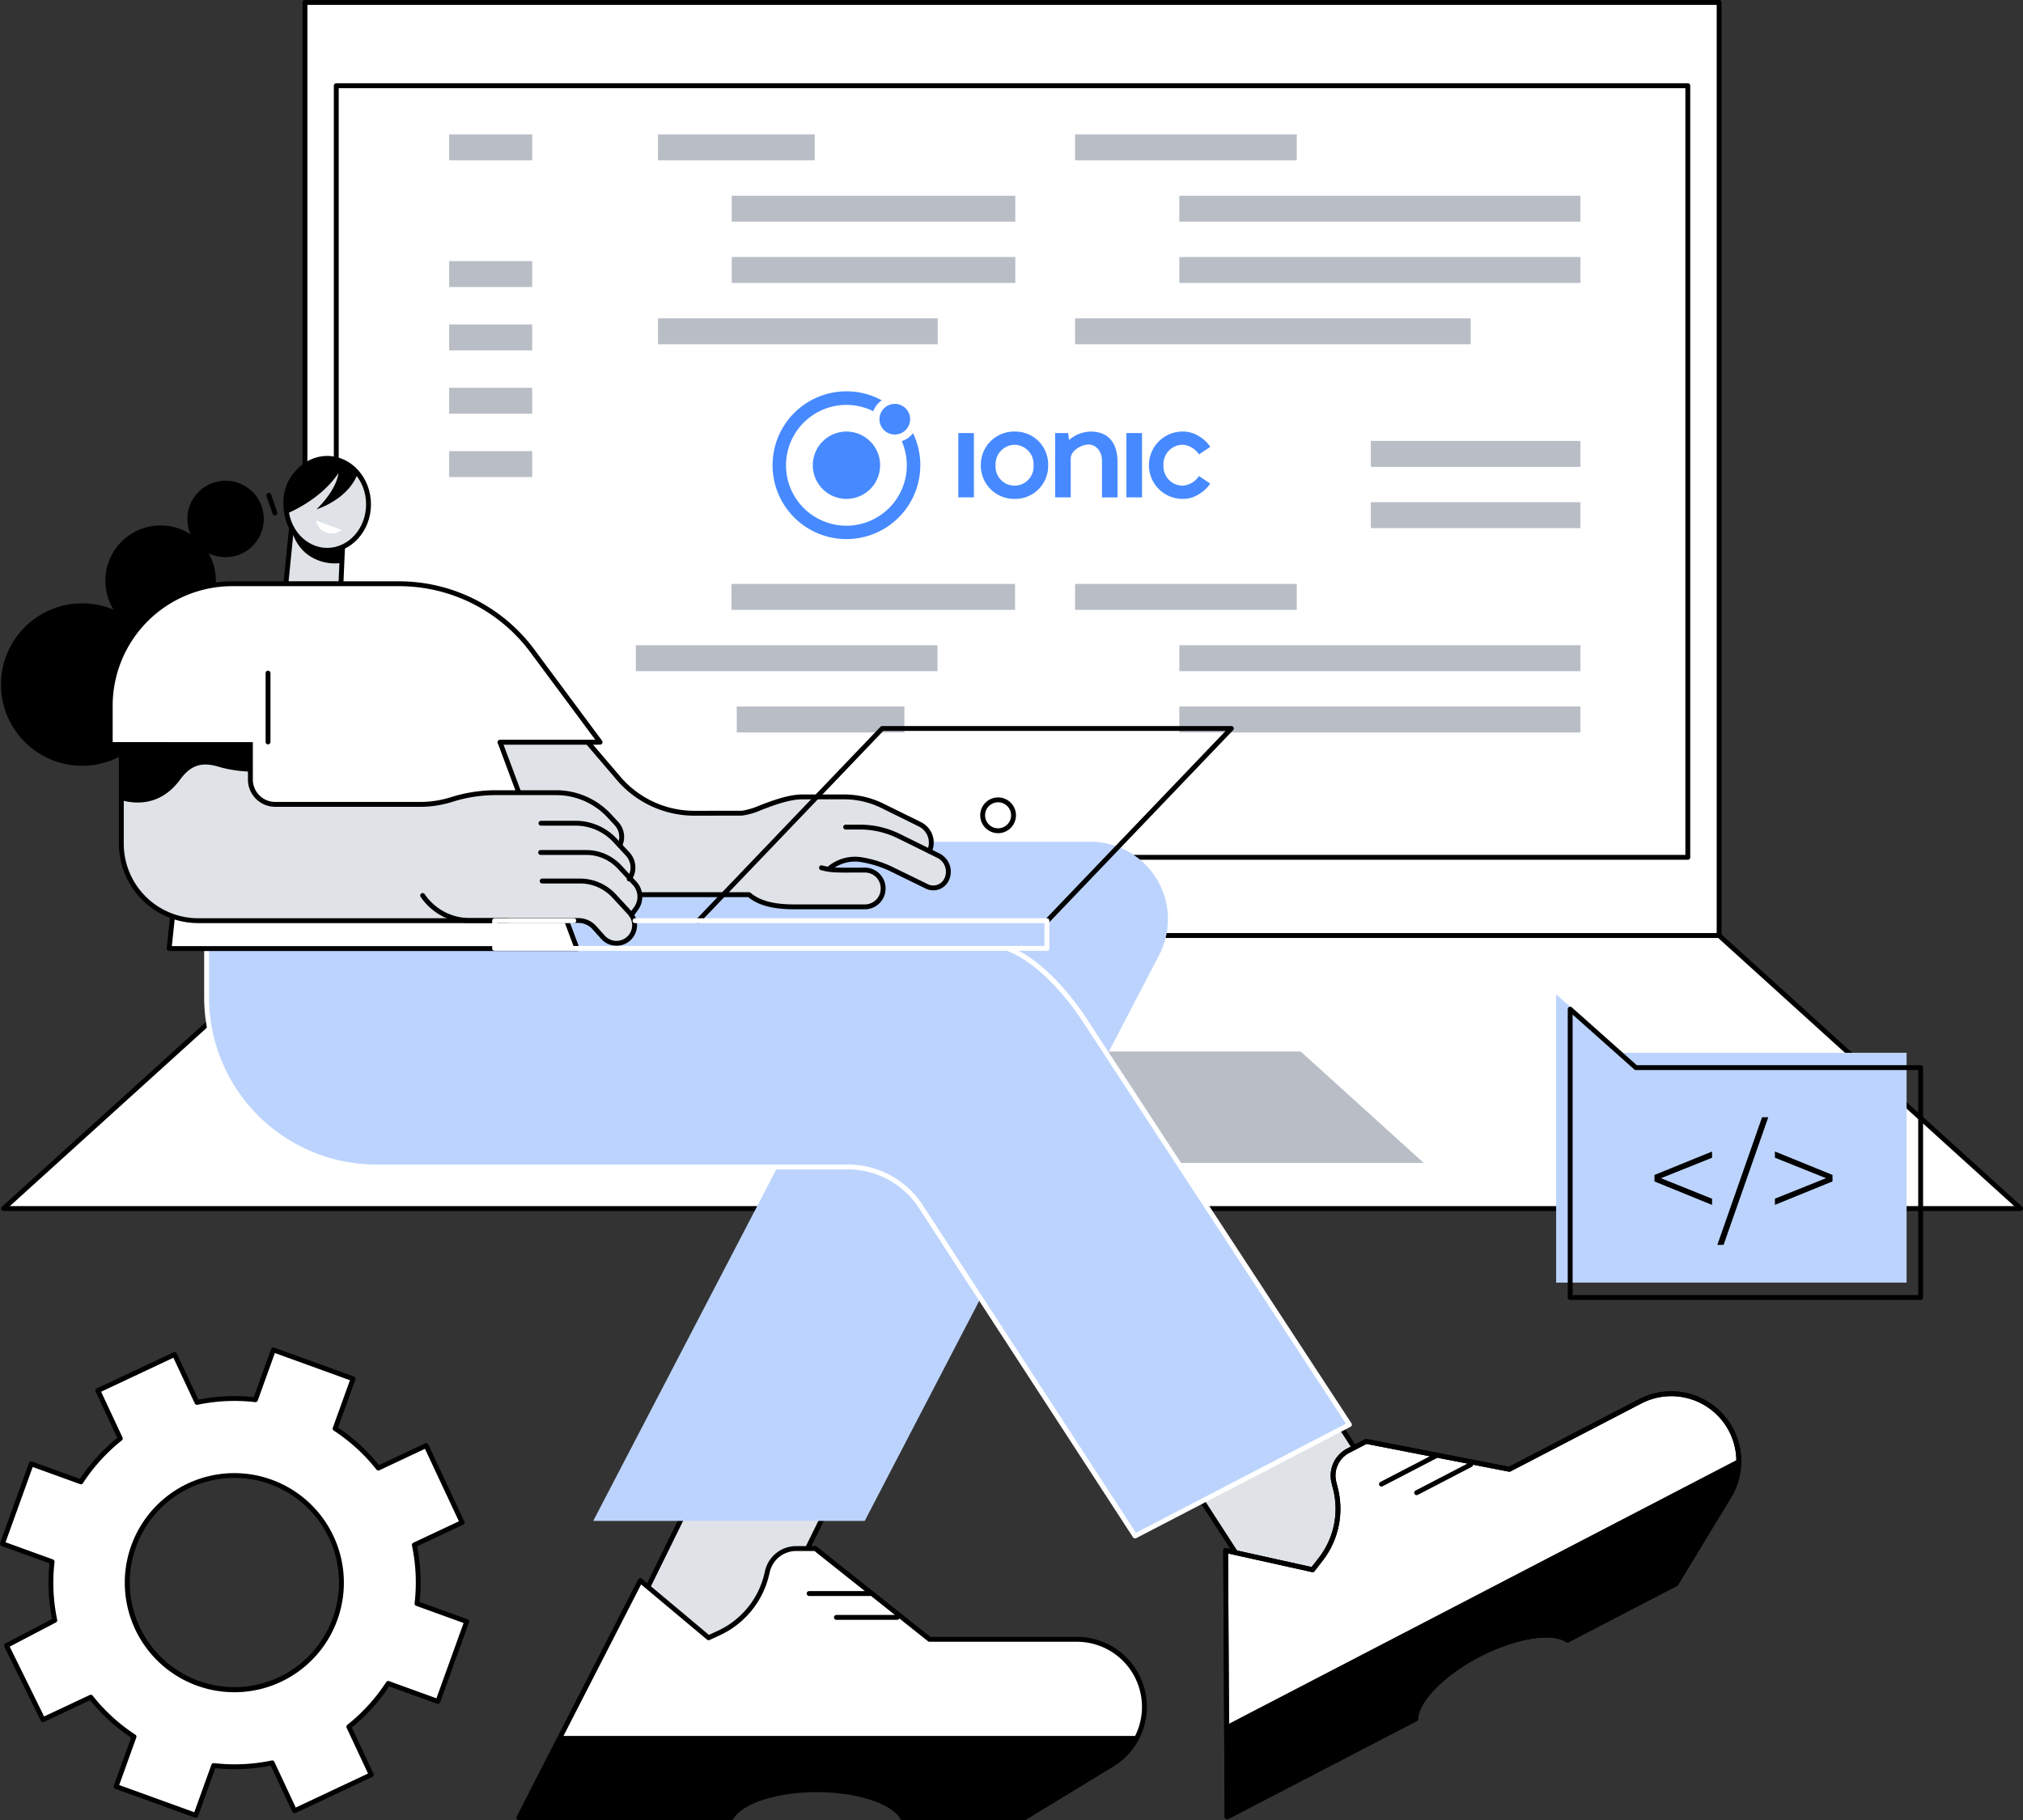
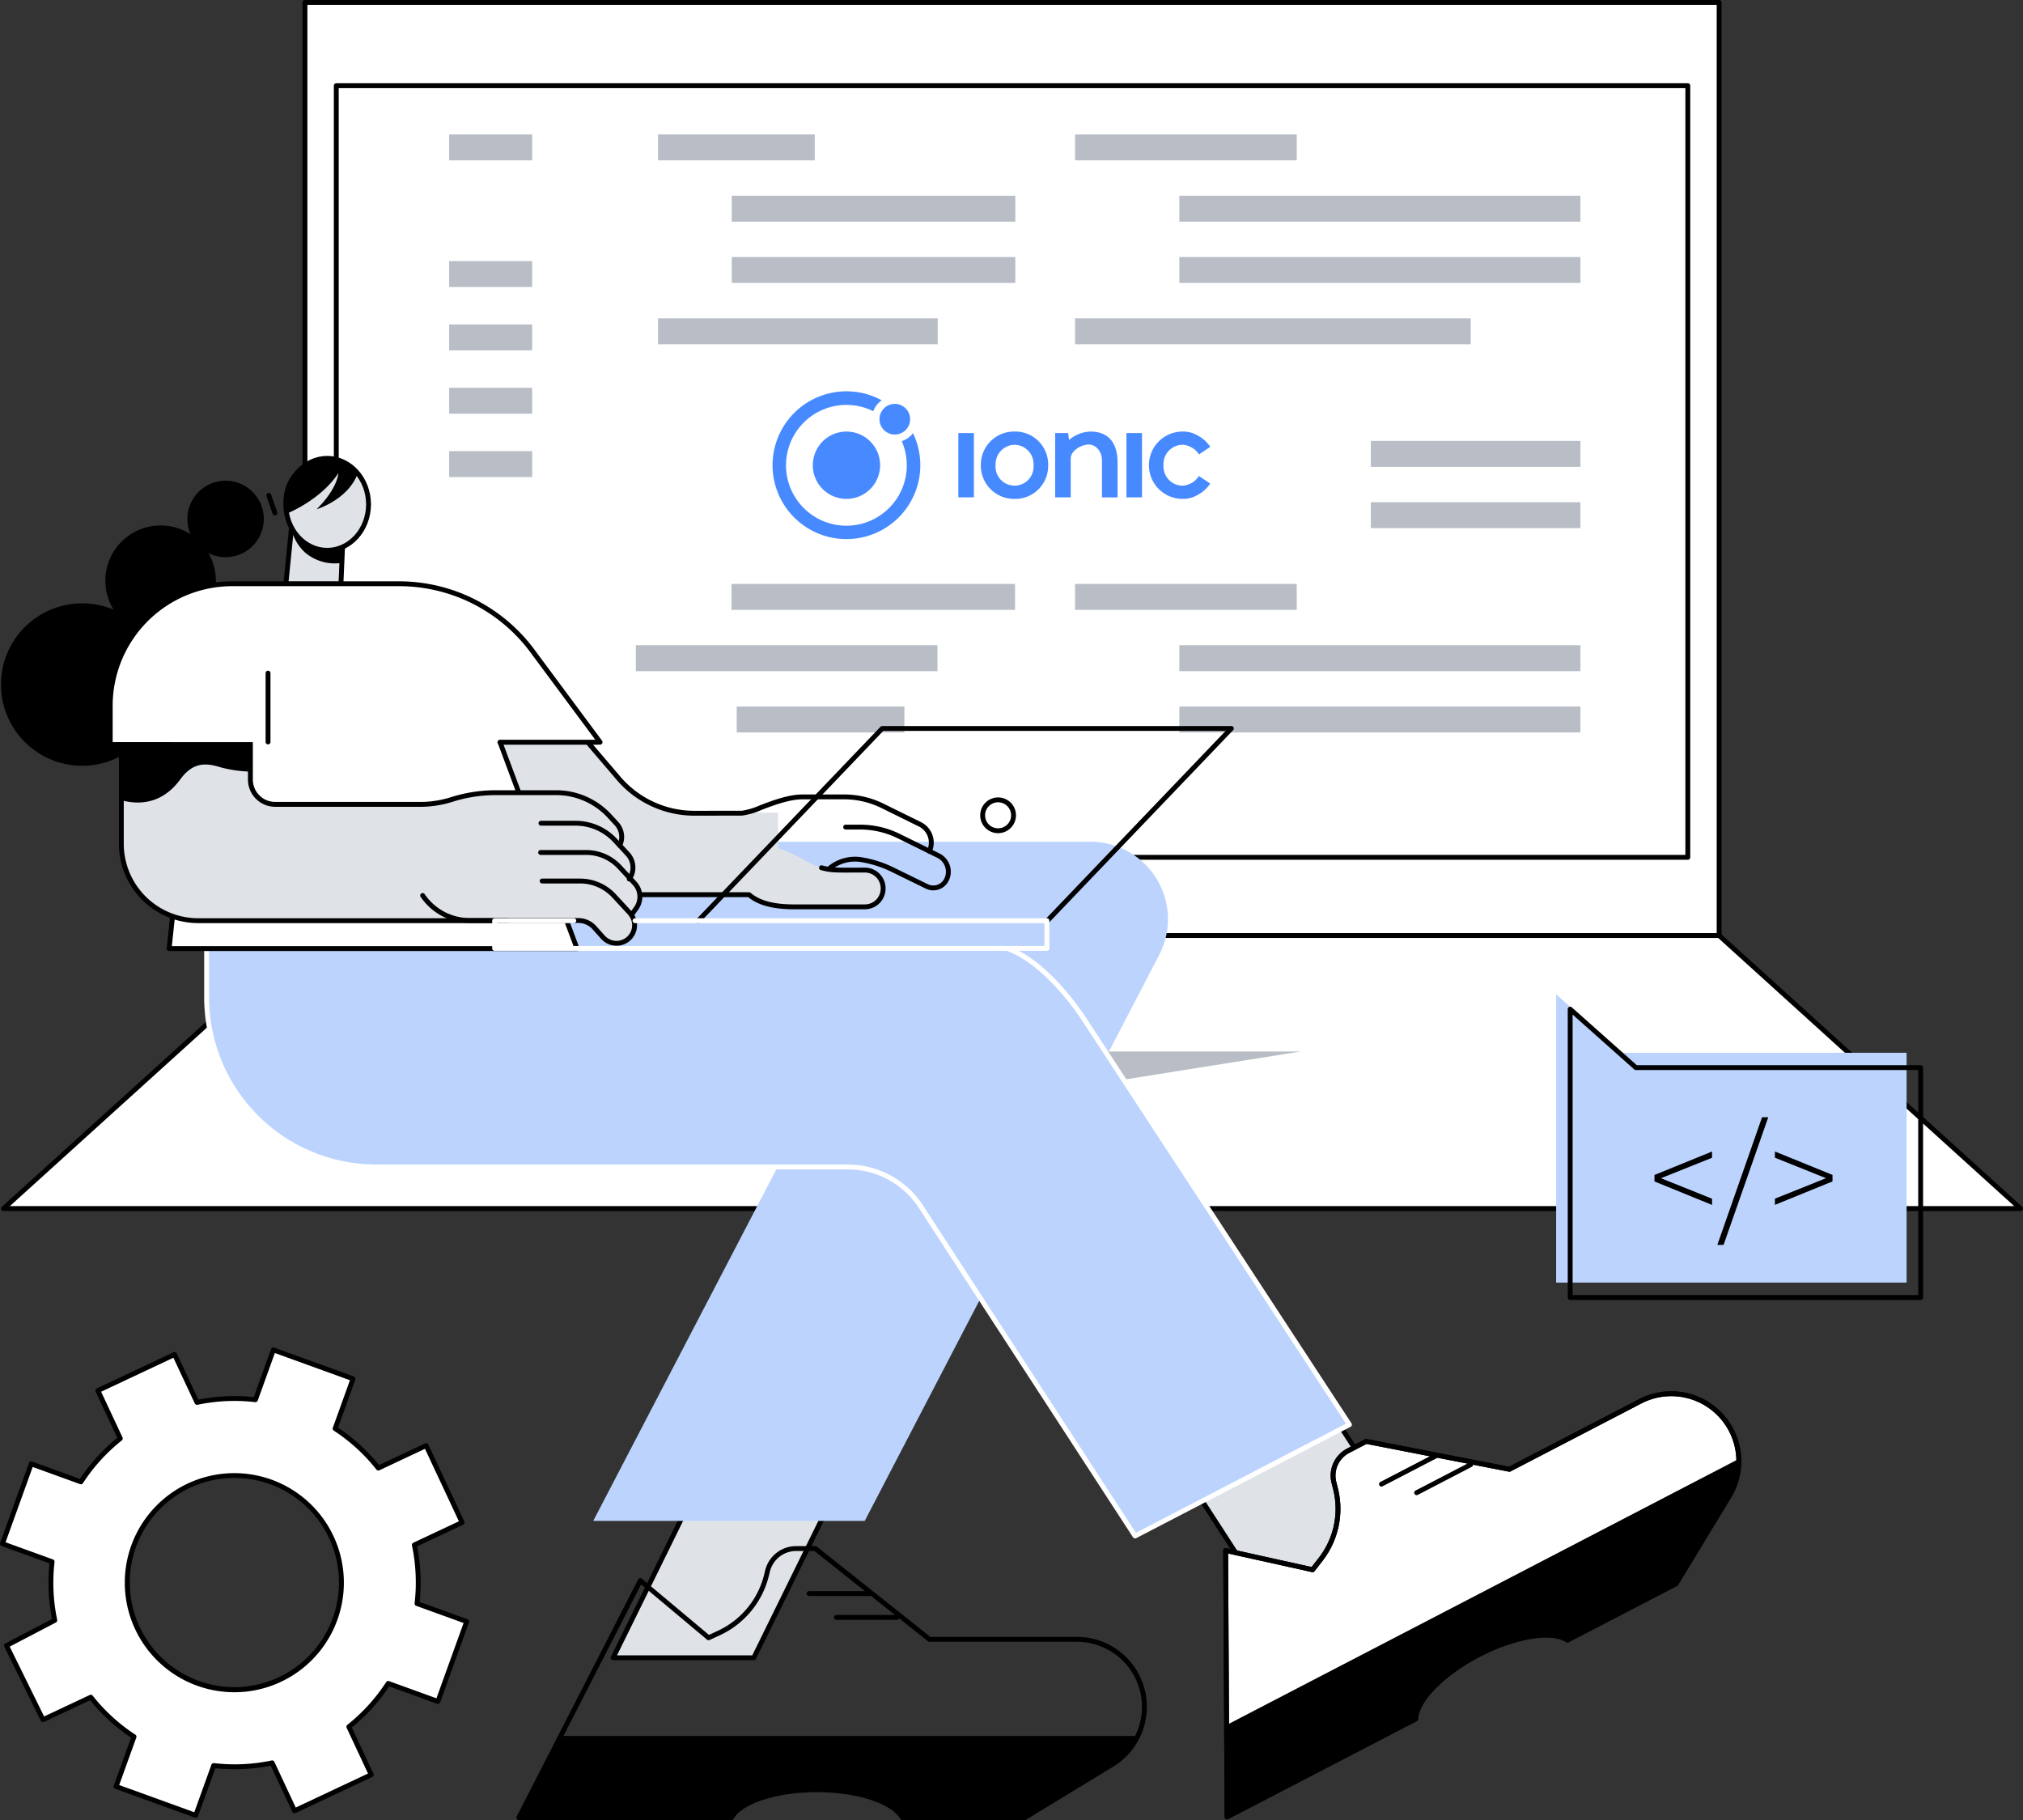
<svg xmlns="http://www.w3.org/2000/svg" width="454.527" height="408.922" viewBox="0 0 454.527 408.922">
  <rect x="0" y="0" width="454.527" height="408.922" fill="#333333" stroke="none" />
  <g id="Group_17650" data-name="Group 17650" transform="translate(-137.013 -2089.996)">
    <g id="Software_testing" data-name="Software testing" transform="translate(137 2044.273)">
      <g id="Group_2" data-name="Group 2" transform="translate(0.013 348.458)">
        <g id="Group_1" data-name="Group 1">
          <path id="Path_1" data-name="Path 1" d="M440.749,1778.557l-8.086-17.274-10.74,5.053a41.043,41.043,0,0,0-9.714-8.874l4.032-11.19-17.9-6.483-4.032,11.19a40.906,40.906,0,0,0-13.129.6l-5.04-10.767-17.231,8.107,5.04,10.767a41.074,41.074,0,0,0-8.852,9.738l-11.162-4.042-6.466,17.947,11.162,4.042a41.213,41.213,0,0,0,.6,13.161l-10.855,5.676,8.2,16.651,10.74-5.053a41.054,41.054,0,0,0,9.714,8.874L363,1837.873l17.9,6.483,4.032-11.19a40.908,40.908,0,0,0,13.128-.6l5.04,10.767,17.231-8.107-5.04-10.767a41.078,41.078,0,0,0,8.852-9.738l11.162,4.042,6.466-17.947-11.162-4.042a41.2,41.2,0,0,0-.6-13.161Zm-40.933,35.3a24.051,24.051,0,1,1,11.532-32A23.976,23.976,0,0,1,399.816,1813.854Z" transform="translate(-336.92 -1739.241)" fill="#fff" />
          <path id="Path_2" data-name="Path 2" d="M379.245,1843.248a.545.545,0,0,1-.187-.033l-17.9-6.482a.547.547,0,0,1-.328-.7l3.886-10.786a41.511,41.511,0,0,1-9.211-8.414l-10.349,4.869a.546.546,0,0,1-.724-.253l-8.2-16.651a.547.547,0,0,1,.238-.727l10.49-5.485a41.709,41.709,0,0,1-.574-12.5l-10.757-3.9a.547.547,0,0,1-.328-.7l6.466-17.947a.547.547,0,0,1,.7-.329l10.756,3.9a41.545,41.545,0,0,1,8.394-9.234l-4.858-10.378a.547.547,0,0,1,.262-.727l17.231-8.106a.547.547,0,0,1,.728.263l4.858,10.376a41.405,41.405,0,0,1,12.447-.572l3.886-10.785a.547.547,0,0,1,.7-.329l17.9,6.483a.547.547,0,0,1,.328.7l-3.886,10.786a41.521,41.521,0,0,1,9.211,8.415l10.35-4.869a.547.547,0,0,1,.728.263l8.086,17.274a.546.546,0,0,1-.262.727l-10.35,4.87a41.722,41.722,0,0,1,.57,12.481l10.758,3.9a.546.546,0,0,1,.328.7l-6.467,17.947a.548.548,0,0,1-.7.329l-10.756-3.9a41.559,41.559,0,0,1-8.395,9.234l4.858,10.378a.547.547,0,0,1-.262.727l-17.231,8.106a.541.541,0,0,1-.419.02.547.547,0,0,1-.31-.283l-4.857-10.376a41.424,41.424,0,0,1-12.447.572l-3.886,10.784a.547.547,0,0,1-.515.362Zm-17.2-7.358,16.873,6.11,3.847-10.675a.549.549,0,0,1,.578-.358,40.312,40.312,0,0,0,12.953-.595.544.544,0,0,1,.608.3l4.807,10.27,16.241-7.641-4.809-10.272a.547.547,0,0,1,.155-.66,40.488,40.488,0,0,0,8.735-9.608.547.547,0,0,1,.645-.216l10.646,3.855,6.1-16.917-10.649-3.856a.547.547,0,0,1-.357-.577,40.635,40.635,0,0,0-.593-12.987.547.547,0,0,1,.3-.607l10.245-4.82-7.622-16.283-10.244,4.819a.546.546,0,0,1-.662-.155,40.437,40.437,0,0,0-9.584-8.756.547.547,0,0,1-.215-.644l3.847-10.676-16.872-6.11-3.847,10.674a.544.544,0,0,1-.578.358,40.339,40.339,0,0,0-12.953.595.545.545,0,0,1-.608-.3l-4.808-10.27-16.241,7.64,4.809,10.272a.547.547,0,0,1-.155.66,40.483,40.483,0,0,0-8.734,9.608.549.549,0,0,1-.645.216l-10.647-3.855-6.1,16.917,10.648,3.856a.547.547,0,0,1,.357.577,40.619,40.619,0,0,0,.594,12.986.547.547,0,0,1-.282.6l-10.382,5.428,7.728,15.69,10.254-4.824a.547.547,0,0,1,.662.156,40.443,40.443,0,0,0,9.584,8.756.547.547,0,0,1,.215.643Zm25.937-20.851a24.612,24.612,0,1,1,10.414-2.344A24.505,24.505,0,0,1,387.98,1815.038Zm-.03-48.148a23.5,23.5,0,1,0,7.964,1.4A23.335,23.335,0,0,0,387.95,1766.89Zm10.211,45.309h0Z" transform="translate(-335.264 -1737.586)" />
        </g>
      </g>
      <g id="Group_6" data-name="Group 6" transform="translate(0.256 45.722)">
        <g id="Group_3" data-name="Group 3" transform="translate(67.727)">
          <rect id="Rectangle_2" data-name="Rectangle 2" width="317.735" height="209.636" transform="translate(0.547 0.547)" fill="#fff" />
          <path id="Path_4" data-name="Path 4" d="M927.134,729.769H609.4a.547.547,0,0,1-.547-.547V519.585a.547.547,0,0,1,.547-.547H927.134a.547.547,0,0,1,.547.547V729.221A.547.547,0,0,1,927.134,729.769Zm-317.188-1.095H926.587V520.132H609.946Z" transform="translate(-608.852 -519.038)" />
        </g>
        <path id="Path_5" data-name="Path 5" d="M941.381,768.793H637.717a.547.547,0,0,1-.547-.547V594.892a.547.547,0,0,1,.547-.547H941.381a.547.547,0,0,1,.547.547V768.245A.547.547,0,0,1,941.381,768.793ZM638.264,767.7H940.834V595.439H638.264Z" transform="translate(-562.407 -575.636)" />
        <g id="Group_4" data-name="Group 4" transform="translate(0 209.636)">
          <path id="Path_6" data-name="Path 6" d="M723.906,1365.051H406.17l-67.727,61.341h453.19Z" transform="translate(-337.896 -1364.504)" fill="#fff" />
          <path id="Path_7" data-name="Path 7" d="M789.979,1425.283H336.789a.547.547,0,0,1-.367-.953l67.727-61.341a.548.548,0,0,1,.367-.142H722.251a.547.547,0,0,1,.367.142l67.727,61.341a.547.547,0,0,1-.367.953Zm-451.77-1.094H788.559l-66.519-60.246H404.727Z" transform="translate(-336.242 -1362.848)" />
        </g>
-         <path id="Path_8" data-name="Path 8" d="M1035.534,1469.92H905.823l-27.649,25.042h185.009Z" transform="translate(-743.536 -1233.683)" fill="#b9bec6" />
+         <path id="Path_8" data-name="Path 8" d="M1035.534,1469.92H905.823l-27.649,25.042Z" transform="translate(-743.536 -1233.683)" fill="#b9bec6" />
        <g id="Group_5" data-name="Group 5" transform="translate(100.675 30.202)">
          <rect id="Rectangle_3" data-name="Rectangle 3" width="18.654" height="5.827" fill="#b9bec6" />
          <rect id="Rectangle_4" data-name="Rectangle 4" width="18.654" height="5.827" transform="translate(0 28.46)" fill="#b9bec6" />
          <rect id="Rectangle_5" data-name="Rectangle 5" width="18.654" height="5.827" transform="translate(0 42.69)" fill="#b9bec6" />
          <rect id="Rectangle_6" data-name="Rectangle 6" width="18.654" height="5.827" transform="translate(0 56.92)" fill="#b9bec6" />
          <rect id="Rectangle_7" data-name="Rectangle 7" width="18.654" height="5.827" transform="translate(0 71.15)" fill="#b9bec6" />
          <rect id="Rectangle_8" data-name="Rectangle 8" width="18.654" height="5.827" transform="translate(0 128.07)" fill="#b9bec6" />
          <rect id="Rectangle_9" data-name="Rectangle 9" width="18.654" height="5.827" transform="translate(0 142.3)" fill="#b9bec6" />
          <rect id="Rectangle_10" data-name="Rectangle 10" width="35.216" height="5.827" transform="translate(46.924)" fill="#b9bec6" />
          <rect id="Rectangle_11" data-name="Rectangle 11" width="63.713" height="5.827" transform="translate(63.485 13.771)" fill="#b9bec6" />
          <rect id="Rectangle_12" data-name="Rectangle 12" width="63.713" height="5.827" transform="translate(63.485 27.542)" fill="#b9bec6" />
          <rect id="Rectangle_13" data-name="Rectangle 13" width="62.844" height="5.827" transform="translate(46.924 41.313)" fill="#b9bec6" />
          <rect id="Rectangle_14" data-name="Rectangle 14" width="63.713" height="5.827" transform="translate(63.431 100.987)" fill="#b9bec6" />
          <rect id="Rectangle_15" data-name="Rectangle 15" width="67.773" height="5.827" transform="translate(41.941 114.758)" fill="#b9bec6" />
          <rect id="Rectangle_17" data-name="Rectangle 17" width="37.671" height="5.827" transform="translate(64.61 128.529)" fill="#b9bec6" />
          <rect id="Rectangle_20" data-name="Rectangle 20" width="49.81" height="5.827" transform="translate(140.626)" fill="#b9bec6" />
          <rect id="Rectangle_21" data-name="Rectangle 21" width="90.117" height="5.827" transform="translate(164.052 13.771)" fill="#b9bec6" />
          <rect id="Rectangle_22" data-name="Rectangle 22" width="90.117" height="5.827" transform="translate(164.052 27.542)" fill="#b9bec6" />
          <rect id="Rectangle_23" data-name="Rectangle 23" width="88.889" height="5.827" transform="translate(140.626 41.313)" fill="#b9bec6" />
          <rect id="Rectangle_25" data-name="Rectangle 25" width="47.086" height="5.827" transform="translate(207.083 68.855)" fill="#b9bec6" />
          <rect id="Rectangle_26" data-name="Rectangle 26" width="47.086" height="5.827" transform="translate(207.083 82.626)" fill="#b9bec6" />
          <rect id="Rectangle_27" data-name="Rectangle 27" width="49.81" height="5.827" transform="translate(140.626 100.987)" fill="#b9bec6" />
          <rect id="Rectangle_28" data-name="Rectangle 28" width="90.117" height="5.827" transform="translate(164.052 114.758)" fill="#b9bec6" />
          <rect id="Rectangle_29" data-name="Rectangle 29" width="90.117" height="5.827" transform="translate(164.052 128.529)" fill="#b9bec6" />
        </g>
      </g>
      <g id="Group_37" data-name="Group 37" transform="translate(0.231 148.156)">
        <g id="Group_18" data-name="Group 18" transform="translate(45.657 86.683)">
          <g id="Group_10" data-name="Group 10" transform="translate(70.151 142.468)">
            <g id="Group_7" data-name="Group 7" transform="translate(21.185)">
              <path id="Path_9" data-name="Path 9" d="M909.568,1855.906l-19.816,40.31h31.6l19.7-40.084Z" transform="translate(-889.206 -1855.359)" fill="#dfe3e8" />
              <path id="Path_10" data-name="Path 10" d="M919.7,1895.109H888.1a.547.547,0,0,1-.491-.789l19.815-40.31a.562.562,0,0,1,.495-.306l31.493.226a.547.547,0,0,1,.487.789l-19.7,40.084A.547.547,0,0,1,919.7,1895.109Zm-30.726-1.094h30.385l19.169-39-30.278-.218Z" transform="translate(-887.551 -1853.704)" />
            </g>
            <g id="Group_9" data-name="Group 9" transform="translate(0 15.779)">
              <g id="Group_8" data-name="Group 8">
-                 <path id="Path_11" data-name="Path 11" d="M929.867,1939.81H896.746l-25.659-20.393H866.8a6.648,6.648,0,0,0-6.465,5.1l-.172.719a19.527,19.527,0,0,1-10.8,13.18l-2.256,1.042-15.337-12.851-27.292,53.274h47.753c2.025-3.6,9.853-6.285,19.207-6.285s17.183,2.684,19.208,6.285h27.47l19.628-11.941C950.849,1959.972,945.2,1939.81,929.867,1939.81Z" transform="translate(-803.934 -1918.87)" fill="#fff" />
                <path id="Path_12" data-name="Path 12" d="M916.464,1978.775h-27.47a.546.546,0,0,1-.477-.279c-1.958-3.48-9.836-6.006-18.731-6.006s-16.773,2.526-18.731,6.006a.546.546,0,0,1-.477.279H802.826a.547.547,0,0,1-.487-.8L829.63,1924.7a.547.547,0,0,1,.838-.17l15.071,12.628,1.942-.9a18.875,18.875,0,0,0,10.5-12.811l.172-.719a7.173,7.173,0,0,1,7-5.52h4.283a.548.548,0,0,1,.34.119l25.509,20.274h32.931a15.718,15.718,0,0,1,8.164,29.147L916.748,1978.7A.549.549,0,0,1,916.464,1978.775ZM889.3,1977.68h27.008l19.5-11.861a14.624,14.624,0,0,0-7.6-27.117H895.091a.548.548,0,0,1-.34-.119l-25.509-20.274h-4.092a6.082,6.082,0,0,0-5.933,4.681l-.172.719a19.962,19.962,0,0,1-11.1,13.55l-2.256,1.042a.548.548,0,0,1-.581-.077l-14.812-12.411-26.571,51.867H850.27c2.4-3.715,10.328-6.285,19.516-6.285S886.9,1973.965,889.3,1977.68Z" transform="translate(-802.278 -1917.215)" />
              </g>
              <path id="Path_13" data-name="Path 13" d="M813.892,2088.856l-9.411,18.37h47.753c2.025-3.6,9.853-6.285,19.207-6.285s17.183,2.684,19.208,6.285h27.47l19.628-11.941a15.034,15.034,0,0,0,5.893-6.429Z" transform="translate(-803.934 -2046.214)" />
              <path id="Path_14" data-name="Path 14" d="M1103.683,1980.545h-13.643a.547.547,0,1,1,0-1.094h13.643a.547.547,0,1,1,0,1.094Z" transform="translate(-1018.137 -1963.989)" />
              <path id="Path_15" data-name="Path 15" d="M1079,1958.987h-13.644a.547.547,0,0,1,0-1.094H1079a.547.547,0,0,1,0,1.094Z" transform="translate(-999.59 -1947.787)" />
            </g>
          </g>
          <g id="Group_14" data-name="Group 14" transform="translate(204.675 88.336)">
            <g id="Group_11" data-name="Group 11">
              <path id="Path_16" data-name="Path 16" d="M1384.106,1726.822l33.506-13.016-49.048-75.783-22.607,29.855Z" transform="translate(-1345.409 -1637.475)" fill="#dfe3e8" />
              <path id="Path_17" data-name="Path 17" d="M1382.45,1725.713a.548.548,0,0,1-.46-.25l-38.149-58.944a.547.547,0,0,1,.023-.628l22.607-29.855a.547.547,0,0,1,.9.033l49.048,75.784a.548.548,0,0,1-.261.807l-33.506,13.016A.551.551,0,0,1,1382.45,1725.713Zm-37.481-59.467,37.7,58.248,32.464-12.611-48.259-74.564Z" transform="translate(-1343.754 -1635.819)" />
            </g>
            <g id="Group_13" data-name="Group 13" transform="translate(24.282 35.047)">
              <g id="Group_12" data-name="Group 12">
                <path id="Path_18" data-name="Path 18" d="M1536.833,1780.855l-29.394,15.268-32.167-6.27-4.039,2.1a6.311,6.311,0,0,0-3.214,7.123l.356,1.432a18.569,18.569,0,0,1-3.34,15.853l-1.809,2.335-19.532-4.335.323,59.861,42.38-22.013c.139-4.129,5.849-10.12,14.151-14.432s16.486-5.539,19.942-3.277l24.38-12.663,11.918-19.646C1564.742,1789.077,1550.442,1773.787,1536.833,1780.855Z" transform="translate(-1443.147 -1778.525)" fill="#fff" />
                <path id="Path_19" data-name="Path 19" d="M1442.361,1873.129a.548.548,0,0,1-.547-.544l-.322-59.861a.547.547,0,0,1,.666-.537l19.193,4.26,1.6-2.06a17.917,17.917,0,0,0,3.242-15.386l-.356-1.432a6.837,6.837,0,0,1,3.493-7.74l4.039-2.1a.545.545,0,0,1,.357-.051l31.979,6.233,29.225-15.18a15.715,15.715,0,0,1,20.674,22.1l-11.919,19.646a.548.548,0,0,1-.215.2l-24.38,12.663a.546.546,0,0,1-.552-.028c-3.341-2.187-11.495-.8-19.389,3.3s-13.723,9.974-13.857,13.965a.546.546,0,0,1-.294.467l-42.38,22.014A.547.547,0,0,1,1442.361,1873.129Zm.229-59.726.314,58.28,41.311-21.459c.417-4.4,6.271-10.339,14.425-14.574s16.376-5.611,20.215-3.419l23.97-12.45,11.84-19.514a14.621,14.621,0,0,0-19.234-20.564l-.252-.485.252.485-29.395,15.268a.547.547,0,0,1-.357.052l-31.979-6.233-3.87,2.01a5.746,5.746,0,0,0-2.935,6.505l.356,1.432a19.008,19.008,0,0,1-3.439,16.32l-1.808,2.335a.55.55,0,0,1-.552.2Z" transform="translate(-1441.492 -1776.887)" />
              </g>
              <path id="Path_20" data-name="Path 20" d="M1442.361,1873.129a.548.548,0,0,1-.547-.544l-.322-59.861a.547.547,0,0,1,.666-.537l19.193,4.26,1.6-2.06a17.917,17.917,0,0,0,3.242-15.386l-.356-1.432a6.837,6.837,0,0,1,3.493-7.74l4.039-2.1a.545.545,0,0,1,.357-.051l31.979,6.233,29.225-15.18a15.715,15.715,0,0,1,20.674,22.1l-11.919,19.646a.548.548,0,0,1-.215.2l-24.38,12.663a.546.546,0,0,1-.552-.028c-3.341-2.187-11.495-.8-19.389,3.3s-13.723,9.974-13.857,13.965a.546.546,0,0,1-.294.467l-42.38,22.014A.547.547,0,0,1,1442.361,1873.129Zm.229-59.726.314,58.28,41.311-21.459c.417-4.4,6.271-10.339,14.425-14.574s16.376-5.611,20.215-3.419l23.97-12.45,11.84-19.514a14.621,14.621,0,0,0-19.234-20.564l-.252-.485.252.485-29.395,15.268a.547.547,0,0,1-.357.052l-31.979-6.233-3.87,2.01a5.746,5.746,0,0,0-2.935,6.505l.356,1.432a19.008,19.008,0,0,1-3.439,16.32l-1.808,2.335a.55.55,0,0,1-.552.2Z" transform="translate(-1441.492 -1776.887)" />
              <path id="Path_21" data-name="Path 21" d="M1444.544,1898.047l.111,20.641,42.38-22.013c.138-4.129,5.849-10.12,14.151-14.432s16.486-5.538,19.942-3.277l24.379-12.664,11.919-19.646a15.042,15.042,0,0,0,2.268-8.422Z" transform="translate(-1443.786 -1822.994)" />
              <path id="Path_22" data-name="Path 22" d="M1614.782,1848.772a.547.547,0,0,1-.253-1.033l12.109-6.289a.547.547,0,1,1,.5.971l-12.108,6.289A.544.544,0,0,1,1614.782,1848.772Z" transform="translate(-1571.318 -1825.363)" />
              <path id="Path_23" data-name="Path 23" d="M1582.949,1841.016a.547.547,0,0,1-.253-1.032l12.109-6.29a.547.547,0,1,1,.5.971l-12.109,6.289A.543.543,0,0,1,1582.949,1841.016Z" transform="translate(-1547.394 -1819.534)" />
            </g>
          </g>
          <g id="Group_17" data-name="Group 17">
            <g id="Group_15" data-name="Group 15" transform="translate(69.01)">
              <path id="Path_24" data-name="Path 24" d="M797.686,1280.254H927.823a17.394,17.394,0,0,1,15.425,25.425l-66.157,127.149h-61l55.44-106.444a4.259,4.259,0,0,0-3.776-6.228H797.686Z" transform="translate(-797.686 -1280.254)" fill="#bcd4fd" />
            </g>
            <g id="Group_16" data-name="Group 16" transform="translate(0 18.873)">
              <path id="Path_25" data-name="Path 25" d="M680.231,1356.22H522.117v16.072a38.114,38.114,0,0,0,38.108,38.121H666.177a19.592,19.592,0,0,1,16.424,8.912l48.116,73.985,48.167-25.02-59.494-90.9A46.8,46.8,0,0,0,680.231,1356.22Z" transform="translate(-521.57 -1356.22)" fill="#bcd4fd" />
              <path id="Path_26" data-name="Path 26" d="M729.062,1506.532a.546.546,0,0,1-.459-.249L680.487,1432.3a18.979,18.979,0,0,0-15.965-8.663H558.569a38.705,38.705,0,0,1-38.655-38.668v-11.335a.547.547,0,1,1,1.094,0v11.335a37.61,37.61,0,0,0,37.561,37.574H664.522a20.069,20.069,0,0,1,16.882,9.16l47.846,73.57,47.19-24.512-59.162-90.39c-3.98-6.082-10.506-13.422-16.887-15.786a.547.547,0,0,1,.381-1.026c8.343,3.091,15.445,13.191,17.422,16.213l59.494,90.9a.547.547,0,0,1-.206.785l-48.167,25.02A.545.545,0,0,1,729.062,1506.532Z" transform="translate(-519.914 -1368.895)" fill="#fff" />
            </g>
          </g>
        </g>
        <g id="Group_23" data-name="Group 23" transform="translate(0 0)">
          <g id="Group_21" data-name="Group 21" transform="translate(63.458)">
            <g id="Group_19" data-name="Group 19" transform="translate(0 14.752)">
              <path id="Path_27" data-name="Path 27" d="M595.124,992.928l-1.356,13.506h12.378l.422-9.717Z" transform="translate(-593.221 -992.38)" fill="#dfe3e8" />
              <path id="Path_28" data-name="Path 28" d="M604.491,1005.325H592.113a.548.548,0,0,1-.545-.6l1.356-13.506a.547.547,0,0,1,.717-.464l11.445,3.789a.547.547,0,0,1,.375.543l-.423,9.717A.548.548,0,0,1,604.491,1005.325Zm-11.773-1.095h11.249l.382-8.78-10.4-3.444Z" transform="translate(-591.566 -990.724)" />
            </g>
            <path id="Path_29" data-name="Path 29" d="M609.887,1003.433q.107-2.467.215-4.934l-11.632-3.2a10.011,10.011,0,0,0,3.256,5.9A10.323,10.323,0,0,0,609.887,1003.433Z" transform="translate(-596.754 -979.41)" />
            <g id="Group_20" data-name="Group 20" transform="translate(0)">
              <ellipse id="Ellipse_1" data-name="Ellipse 1" cx="9.292" cy="10.327" rx="9.292" ry="10.327" transform="translate(0.547 0.547)" fill="#dfe3e8" />
              <path id="Path_30" data-name="Path 30" d="M601.4,953.092c-5.425,0-9.839-4.878-9.839-10.874s4.414-10.874,9.839-10.874,9.839,4.878,9.839,10.874S606.83,953.092,601.4,953.092Zm0-20.654c-4.822,0-8.744,4.387-8.744,9.78S596.583,952,601.4,952s8.744-4.387,8.744-9.78S606.227,932.438,601.4,932.438Z" transform="translate(-591.566 -931.344)" />
            </g>
-             <path id="Path_31" data-name="Path 31" d="M621.221,989.848a3.553,3.553,0,0,0,5.719,2.089Z" transform="translate(-613.853 -975.313)" fill="#fff" />
          </g>
          <path id="Path_32" data-name="Path 32" d="M608.478,936.935a8.874,8.874,0,0,0-6.868-3.389,9.489,9.489,0,0,0-9.771,9.474,8.218,8.218,0,0,0,.671,2.951c2.372-1,8.253-4,11.615-9.11,0,0-.117,3.4-4.909,8.125C599.217,944.986,606.27,942.876,608.478,936.935Z" transform="translate(-528.314 -932.999)" />
          <g id="Group_22" data-name="Group 22" transform="translate(0 5.563)">
            <ellipse id="Ellipse_2" data-name="Ellipse 2" cx="8.59" cy="8.593" rx="8.59" ry="8.593" transform="translate(41.875)" />
            <ellipse id="Ellipse_3" data-name="Ellipse 3" cx="12.412" cy="12.416" rx="12.412" ry="12.416" transform="translate(23.455 10.053)" />
            <ellipse id="Ellipse_4" data-name="Ellipse 4" cx="18.239" cy="18.245" rx="18.239" ry="18.245" transform="translate(0 27.554)" />
            <path id="Path_33" data-name="Path 33" d="M578.063,969.847a.548.548,0,0,1-.517-.368l-1.369-3.952a.547.547,0,0,1,1.034-.358l1.369,3.952a.548.548,0,0,1-.517.726Z" transform="translate(-516.519 -962.051)" />
          </g>
        </g>
        <g id="Group_36" data-name="Group 36" transform="translate(24.001 28.169)">
          <g id="Group_29" data-name="Group 29" transform="translate(76.721 30.672)">
            <g id="Group_28" data-name="Group 28">
              <g id="Group_25" data-name="Group 25" transform="translate(0.547 0.547)">
                <g id="Group_24" data-name="Group 24">
                  <path id="Path_34" data-name="Path 34" d="M767.679,1200.954l-23.918-30.568h26.354l11.032,12.916a22.346,22.346,0,0,0,17,7.835l18.945-.007v18.395l-31.807.008A22.346,22.346,0,0,1,767.679,1200.954Z" transform="translate(-743.761 -1170.386)" fill="#dfe3e8" />
                </g>
-                 <path id="Path_35" data-name="Path 35" d="M1000.675,1251.995l-.687,1.4-6.895-.433-5.464-6.1H942.865v-3.529h15.742c2.266,0,8.538-3.66,13.651-3.66h9.311a19.462,19.462,0,0,1,8.611,2.008l8.393,4.14A4.619,4.619,0,0,1,1000.675,1251.995Z" transform="translate(-893.4 -1222.459)" fill="#dfe3e8" />
-                 <path id="Path_36" data-name="Path 36" d="M992.434,1276.549l7.707,3.768a3.3,3.3,0,0,0,4.432-1.517l.014-.027a4.014,4.014,0,0,0-1.831-5.358l-8.941-4.41A19.461,19.461,0,0,0,985.2,1267h-42.34v12.934H974.4l3.229-3.079a9.409,9.409,0,0,1,8.064-2.494A24.916,24.916,0,0,1,992.434,1276.549Z" transform="translate(-893.4 -1242.994)" fill="#dfe3e8" />
                <path id="Path_37" data-name="Path 37" d="M1022.686,1288.971a13.77,13.77,0,0,0,2.294.184c.307.033,1.6.022,6.134.011a4.1,4.1,0,0,1,4.11,4.1v.058a4.1,4.1,0,0,1-4.1,4.1h-17.191c-12.032,0-11.5-9.15-11.5-9.15v-4.628h3.847C1014.941,1283.646,1016.981,1288.013,1022.686,1288.971Z" transform="translate(-938.173 -1255.508)" fill="#dfe3e8" />
              </g>
              <g id="Group_27" data-name="Group 27">
                <path id="Path_38" data-name="Path 38" d="M1106.423,1279.552a3.837,3.837,0,0,1-1.7-.4l-7.705-3.768a24.349,24.349,0,0,0-6.595-2.144,8.348,8.348,0,0,0-7.173,1.974.547.547,0,1,1-.726-.819,9.534,9.534,0,0,1,8.083-2.233,25.463,25.463,0,0,1,6.892,2.24l7.707,3.768a2.757,2.757,0,0,0,3.7-1.265,3.48,3.48,0,0,0-1.567-4.655l-8.942-4.411a19.02,19.02,0,0,0-8.368-1.952h-3.292a.547.547,0,0,1,0-1.094h3.292a20.122,20.122,0,0,1,8.852,2.064l8.942,4.41a4.571,4.571,0,0,1,2.081,6.089,3.864,3.864,0,0,1-3.48,2.195Z" transform="translate(-997.676 -1240.792)" />
                <g id="Group_26" data-name="Group 26">
                  <path id="Path_39" data-name="Path 39" d="M834.944,1211.193H819.078c-4.777,0-8.075-.869-10.352-2.731h-25.1a23.075,23.075,0,0,1-18.029-8.827l-23.919-30.568a.547.547,0,0,1,.431-.884h26.354a.548.548,0,0,1,.416.192l11.032,12.916a21.841,21.841,0,0,0,16.574,7.778h.008l10.822-.013a16.526,16.526,0,0,0,4.114-1.251c2.837-1.073,6.368-2.409,9.538-2.409h9.311a20.12,20.12,0,0,1,8.852,2.065l8.393,4.14a5.138,5.138,0,0,1,2.411,6.779.547.547,0,1,1-.995-.455,4.05,4.05,0,0,0-1.9-5.343l-8.393-4.14a19.016,19.016,0,0,0-8.368-1.952h-9.311c-2.97,0-6.4,1.3-9.151,2.338a16.163,16.163,0,0,1-4.5,1.322l-10.822.012h-.008A22.932,22.932,0,0,1,779.075,1182l-10.868-12.724H743.228l23.226,29.684a21.978,21.978,0,0,0,17.168,8.407h25.3a.548.548,0,0,1,.356.131c2.072,1.773,5.185,2.6,9.8,2.6h15.866a3.554,3.554,0,0,0,3.548-3.552v-.058a3.553,3.553,0,0,0-3.551-3.553h-.009l-2.219.006c-2.7.008-3.334.01-3.626-.017a14.859,14.859,0,0,1-4.07-.539.547.547,0,1,1,.34-1.04,13.76,13.76,0,0,0,3.757.485.52.52,0,0,1,.058,0c.22.024.989.021,3.537.014l2.219-.006h.012a4.648,4.648,0,0,1,4.646,4.648v.058A4.65,4.65,0,0,1,834.944,1211.193Z" transform="translate(-741.558 -1168.183)" />
                </g>
              </g>
            </g>
          </g>
          <g id="Group_30" data-name="Group 30" transform="translate(13.235 27.231)">
            <path id="Path_40" data-name="Path 40" d="M579.869,1211.269H488.221L494,1156.537h65.439Z" transform="translate(-487.674 -1155.99)" fill="#fff" />
            <path id="Path_41" data-name="Path 41" d="M578.213,1210.161H486.566a.547.547,0,0,1-.544-.6l5.782-54.732a.547.547,0,0,1,.544-.49h65.439a.547.547,0,0,1,.513.356l20.426,54.732a.547.547,0,0,1-.513.739Zm-91.039-1.094h90.251l-20.018-53.637H492.84Z" transform="translate(-486.018 -1154.335)" />
          </g>
          <g id="Group_33" data-name="Group 33" transform="translate(2.501 20.078)">
            <g id="Group_31" data-name="Group 31" transform="translate(0.547 0.547)">
              <path id="Path_42" data-name="Path 42" d="M445.013,1166.079v-38.333h28.993v23.91a5.574,5.574,0,0,0,5.575,5.575l47.685-.014v26.135l-64.969.012A17.284,17.284,0,0,1,445.013,1166.079Z" transform="translate(-445.013 -1127.747)" fill="#dfe3e8" />
              <path id="Path_43" data-name="Path 43" d="M744.086,1267.373l2.835,3.064a4.434,4.434,0,0,1,.344,5.6l-2.784,3.866-6.748-7.531H695.342V1263.5h39.885A12.071,12.071,0,0,1,744.086,1267.373Z" transform="translate(-633.15 -1229.774)" fill="#dfe3e8" />
              <path id="Path_44" data-name="Path 44" d="M742.78,1241.069l1.6,1.733a4.434,4.434,0,0,1,.343,5.6l-2.784,3.867-6.748-7.532H695.342v-6.173h6.764c2.8,0,7.789-2.7,14.1-2.7h14.666A16.217,16.217,0,0,1,742.78,1241.069Z" transform="translate(-633.15 -1209.004)" fill="#dfe3e8" />
              <path id="Path_45" data-name="Path 45" d="M798.576,1293.23l3.4,3.676a4.434,4.434,0,0,1,.344,5.6l-2.784,3.866-6.748-7.532H766.525v-8.875h24.587A10.169,10.169,0,0,1,798.576,1293.23Z" transform="translate(-686.649 -1249.665)" fill="#dfe3e8" />
              <path id="Path_46" data-name="Path 46" d="M753.063,1319.044l3.548,3.834a4.071,4.071,0,1,1-6.018,5.483l-1.926-2.149a4.85,4.85,0,0,0-3.612-1.614H723c-5.766,0-9.824-.33-15.379-8.882l37.844.007A10.349,10.349,0,0,1,753.063,1319.044Z" transform="translate(-642.38 -1269.018)" fill="#dfe3e8" />
            </g>
            <path id="Path_47" data-name="Path 47" d="M445.013,1156.306v-28.56h28.994v22.125a28.449,28.449,0,0,1-6.655-.95c-3.083-.95-6.108-1.391-9.078,2.67C454.384,1156.91,449.389,1157.489,445.013,1156.306Z" transform="translate(-444.466 -1127.199)" />
            <g id="Group_32" data-name="Group 32">
              <path id="Path_48" data-name="Path 48" d="M842.66,1274.93a.547.547,0,0,1-.444-.867,3.9,3.9,0,0,0-.3-4.91l-2.835-3.064a11.557,11.557,0,0,0-8.458-3.7h-7.8a.547.547,0,1,1,0-1.094h7.8a12.656,12.656,0,0,1,9.262,4.049l2.835,3.064a5,5,0,0,1,.386,6.293A.546.546,0,0,1,842.66,1274.93Z" transform="translate(-727.999 -1227.57)" />
              <path id="Path_49" data-name="Path 49" d="M842.915,1302.9a.547.547,0,0,1-.443-.867l1.084-1.506a3.9,3.9,0,0,0-.3-4.91l-3.4-3.676a9.648,9.648,0,0,0-7.061-3.087H822.529a.547.547,0,1,1,0-1.094h10.263a10.747,10.747,0,0,1,7.865,3.438l3.4,3.676a5,5,0,0,1,.386,6.293l-1.084,1.506A.547.547,0,0,1,842.915,1302.9Z" transform="translate(-727.781 -1247.463)" />
              <path id="Path_50" data-name="Path 50" d="M759.385,1328.628a4.594,4.594,0,0,1-3.434-1.536l-1.925-2.15a4.309,4.309,0,0,0-3.2-1.432H726.43a13.331,13.331,0,0,1-11.042-5.859.547.547,0,1,1,.906-.614,12.237,12.237,0,0,0,10.136,5.379h24.391a5.406,5.406,0,0,1,4.02,1.8l1.925,2.149a3.522,3.522,0,0,0,5.481-.292,3.536,3.536,0,0,0-.273-4.454l-3.549-3.834a9.829,9.829,0,0,0-7.194-3.145h-8.54a.547.547,0,0,1,0-1.094h8.54a10.93,10.93,0,0,1,8,3.5l3.548,3.834a4.619,4.619,0,0,1-3.143,7.749C759.552,1328.626,759.469,1328.628,759.385,1328.628Z" transform="translate(-647.598 -1266.836)" />
              <path id="Path_51" data-name="Path 51" d="M460.638,1182.257a17.831,17.831,0,0,1-17.827-17.834v-38.332a.547.547,0,0,1,.547-.547h28.994a.547.547,0,0,1,.547.547V1150a5.026,5.026,0,0,0,5.025,5.028h33.123a23.321,23.321,0,0,0,6.551-1.123,33.447,33.447,0,0,1,9.8-1.5h13.688a16.816,16.816,0,0,1,12.305,5.379l1.6,1.733a4.958,4.958,0,0,1,.853,5.5.547.547,0,0,1-.991-.465,3.868,3.868,0,0,0-.666-4.289l-1.6-1.734a15.717,15.717,0,0,0-11.5-5.028H527.4a32.1,32.1,0,0,0-9.508,1.461,24.185,24.185,0,0,1-6.841,1.163H477.924A6.122,6.122,0,0,1,471.8,1150v-23.363h-27.9v37.785a16.737,16.737,0,0,0,16.734,16.739h69.422a.547.547,0,0,1,0,1.095H460.638Z" transform="translate(-442.811 -1125.544)" />
            </g>
          </g>
          <path id="Path_52" data-name="Path 52" d="M807.671,1189.071H785.8a.547.547,0,1,1,0-1.094h21.875a.547.547,0,1,1,0,1.094Z" transform="translate(-697.673 -1152.388)" />
          <g id="Group_34" data-name="Group 34">
            <path id="Path_53" data-name="Path 53" d="M434.95,1082.518v-8.187a27.4,27.4,0,0,1,27.393-27.4h37.575a37.129,37.129,0,0,1,29.814,15l15.279,20.587H434.95Z" transform="translate(-434.402 -1046.382)" fill="#fff" />
            <path id="Path_54" data-name="Path 54" d="M446.528,1082H433.293a.547.547,0,0,1-.547-.547v-8.776a27.976,27.976,0,0,1,27.941-27.949h37.575a37.834,37.834,0,0,1,30.254,15.224l15.279,20.586a.547.547,0,0,1-.439.874H520.869a.547.547,0,1,1,0-1.094h21.4L527.637,1060.6a36.736,36.736,0,0,0-29.375-14.782H460.687a26.881,26.881,0,0,0-26.846,26.855v8.229h12.688a.547.547,0,0,1,0,1.094Z" transform="translate(-432.746 -1044.726)" />
            <path id="Path_55" data-name="Path 55" d="M576.008,1142.1a.547.547,0,0,1-.547-.547v-15.459a.547.547,0,0,1,1.095,0v15.459A.547.547,0,0,1,576.008,1142.1Z" transform="translate(-540.005 -1105.466)" />
          </g>
          <g id="Group_35" data-name="Group 35" transform="translate(86.366 32.514)">
            <path id="Path_56" data-name="Path 56" d="M1043.572,1219.883a.547.547,0,0,1-.4-.925l40.442-42.264H1006.7l-41.166,43.021a.547.547,0,0,1-.791-.757l41.327-43.19a.548.548,0,0,1,.4-.169H1084.9a.547.547,0,0,1,.4.926l-41.328,43.19A.547.547,0,0,1,1043.572,1219.883Z" transform="translate(-918.829 -1175.599)" />
            <path id="Path_57" data-name="Path 57" d="M905.016,1356.756H780.928a.547.547,0,0,1-.547-.547v-6.219a.547.547,0,0,1,.547-.547h17.789a.547.547,0,0,1,0,1.094H781.476v5.125H904.468v-5.125H812.475a.547.547,0,1,1,0-1.094h92.54a.547.547,0,0,1,.547.547v6.219A.547.547,0,0,1,905.016,1356.756Z" transform="translate(-780.381 -1306.252)" fill="#fff" />
            <path id="Path_58" data-name="Path 58" d="M1225.762,1248.19a4.016,4.016,0,1,1,4.015-4.016A4.02,4.02,0,0,1,1225.762,1248.19Zm0-6.938a2.922,2.922,0,1,0,2.921,2.922A2.924,2.924,0,0,0,1225.762,1241.252Z" transform="translate(-1112.094 -1224.119)" />
          </g>
        </g>
      </g>
      <g id="Group_46" data-name="Group 46" transform="translate(349.645 269.106)">
        <path id="Path_105" data-name="Path 105" d="M1821.315,1431.32h-63.978l-14.764-13.136v64.78h78.742Z" transform="translate(-1742.573 -1418.185)" fill="#bcd4fd" />
        <path id="Path_106" data-name="Path 106" d="M1832.363,1495.3h-78.742a.547.547,0,0,1-.547-.547v-64.78a.547.547,0,0,1,.911-.409l14.608,13h63.77a.547.547,0,0,1,.547.547v51.645A.547.547,0,0,1,1832.363,1495.3Zm-78.195-1.095h77.648v-50.55h-63.431a.547.547,0,0,1-.364-.138l-13.853-12.325Z" transform="translate(-1750.465 -1426.63)" />
        <g id="Group_45" data-name="Group 45" transform="translate(22.096 27.622)">
          <path id="Path_107" data-name="Path 107" d="M1940.435,1570.958l11.476-4.6-11.476-4.6v-1.4l12.938,5.266v1.461l-12.937,5.266Z" transform="translate(-1913.374 -1552.664)" />
          <path id="Path_108" data-name="Path 108" d="M1889.764,1558.041h-1.4l10.045-28.675h1.4Z" transform="translate(-1874.24 -1529.366)" />
          <path id="Path_109" data-name="Path 109" d="M1831.513,1567.093v-1.461l12.937-5.266v1.4l-11.476,4.6,11.476,4.6v1.4Z" transform="translate(-1831.513 -1552.664)" />
        </g>
      </g>
    </g>
    <g id="ionic-1" transform="translate(310.61 2177.952)">
      <path id="Path_25300" data-name="Path 25300" d="M47.564,40a7.564,7.564,0,1,0,7.564,7.564A7.564,7.564,0,0,0,47.564,40Z" transform="translate(-30.979 -30.999)" fill="#478aff" />
      <circle id="Ellipse_666" data-name="Ellipse 666" cx="3.446" cy="3.446" r="3.446" transform="translate(24 2.78)" fill="#478aff" />
      <path id="Path_25301" data-name="Path 25301" d="M31.688,9.689l-.145-.316-.226.262a5.193,5.193,0,0,1-2.08,1.432l-.226.081.09.226a13.568,13.568,0,1,1-6.708-7.047l.212.1L22.7,4.2A5.193,5.193,0,0,1,24.23,2.2l.271-.226-.309-.16A16.411,16.411,0,0,0,16.583-.04a16.6,16.6,0,1,0,15.1,9.709Zm10.034-.35h3.5V23.79h-3.5Zm37.769,0h3.5V23.79h-3.5ZM71.41,9a7.631,7.631,0,0,0-4.8,1.892l-.226-1.553H63.474V23.79h3.5v-8.75c0-1.707,2.33-3.12,4.035-3.12s2.985,1.63,2.985,3.572v8.3h3.5V15.838C77.482,12.049,75.847,9,71.41,9ZM92.179,21.164a4.354,4.354,0,0,1-4.369-4.6,4.354,4.354,0,0,1,4.369-4.6,4.793,4.793,0,0,1,3.613,2.174l2.536-1.7a7.743,7.743,0,0,0-2.737-2.506A6.462,6.462,0,0,0,92.283,9a7.566,7.566,0,1,0,0,15.128,6.462,6.462,0,0,0,3.294-.937,7.723,7.723,0,0,0,2.737-2.506l-2.536-1.7a4.755,4.755,0,0,1-3.6,2.174ZM54.349,9a7.451,7.451,0,0,0-7.571,7.5A7.477,7.477,0,0,0,54.4,24.129a7.4,7.4,0,0,0,7.505-7.537A7.389,7.389,0,0,0,54.349,9Zm.043,2.971a4.341,4.341,0,0,1,4.225,4.6,4.274,4.274,0,1,1-8.524-.023,4.357,4.357,0,0,1,4.31-4.577Z" transform="translate(0 0)" fill="#478aff" />
    </g>
  </g>
</svg>